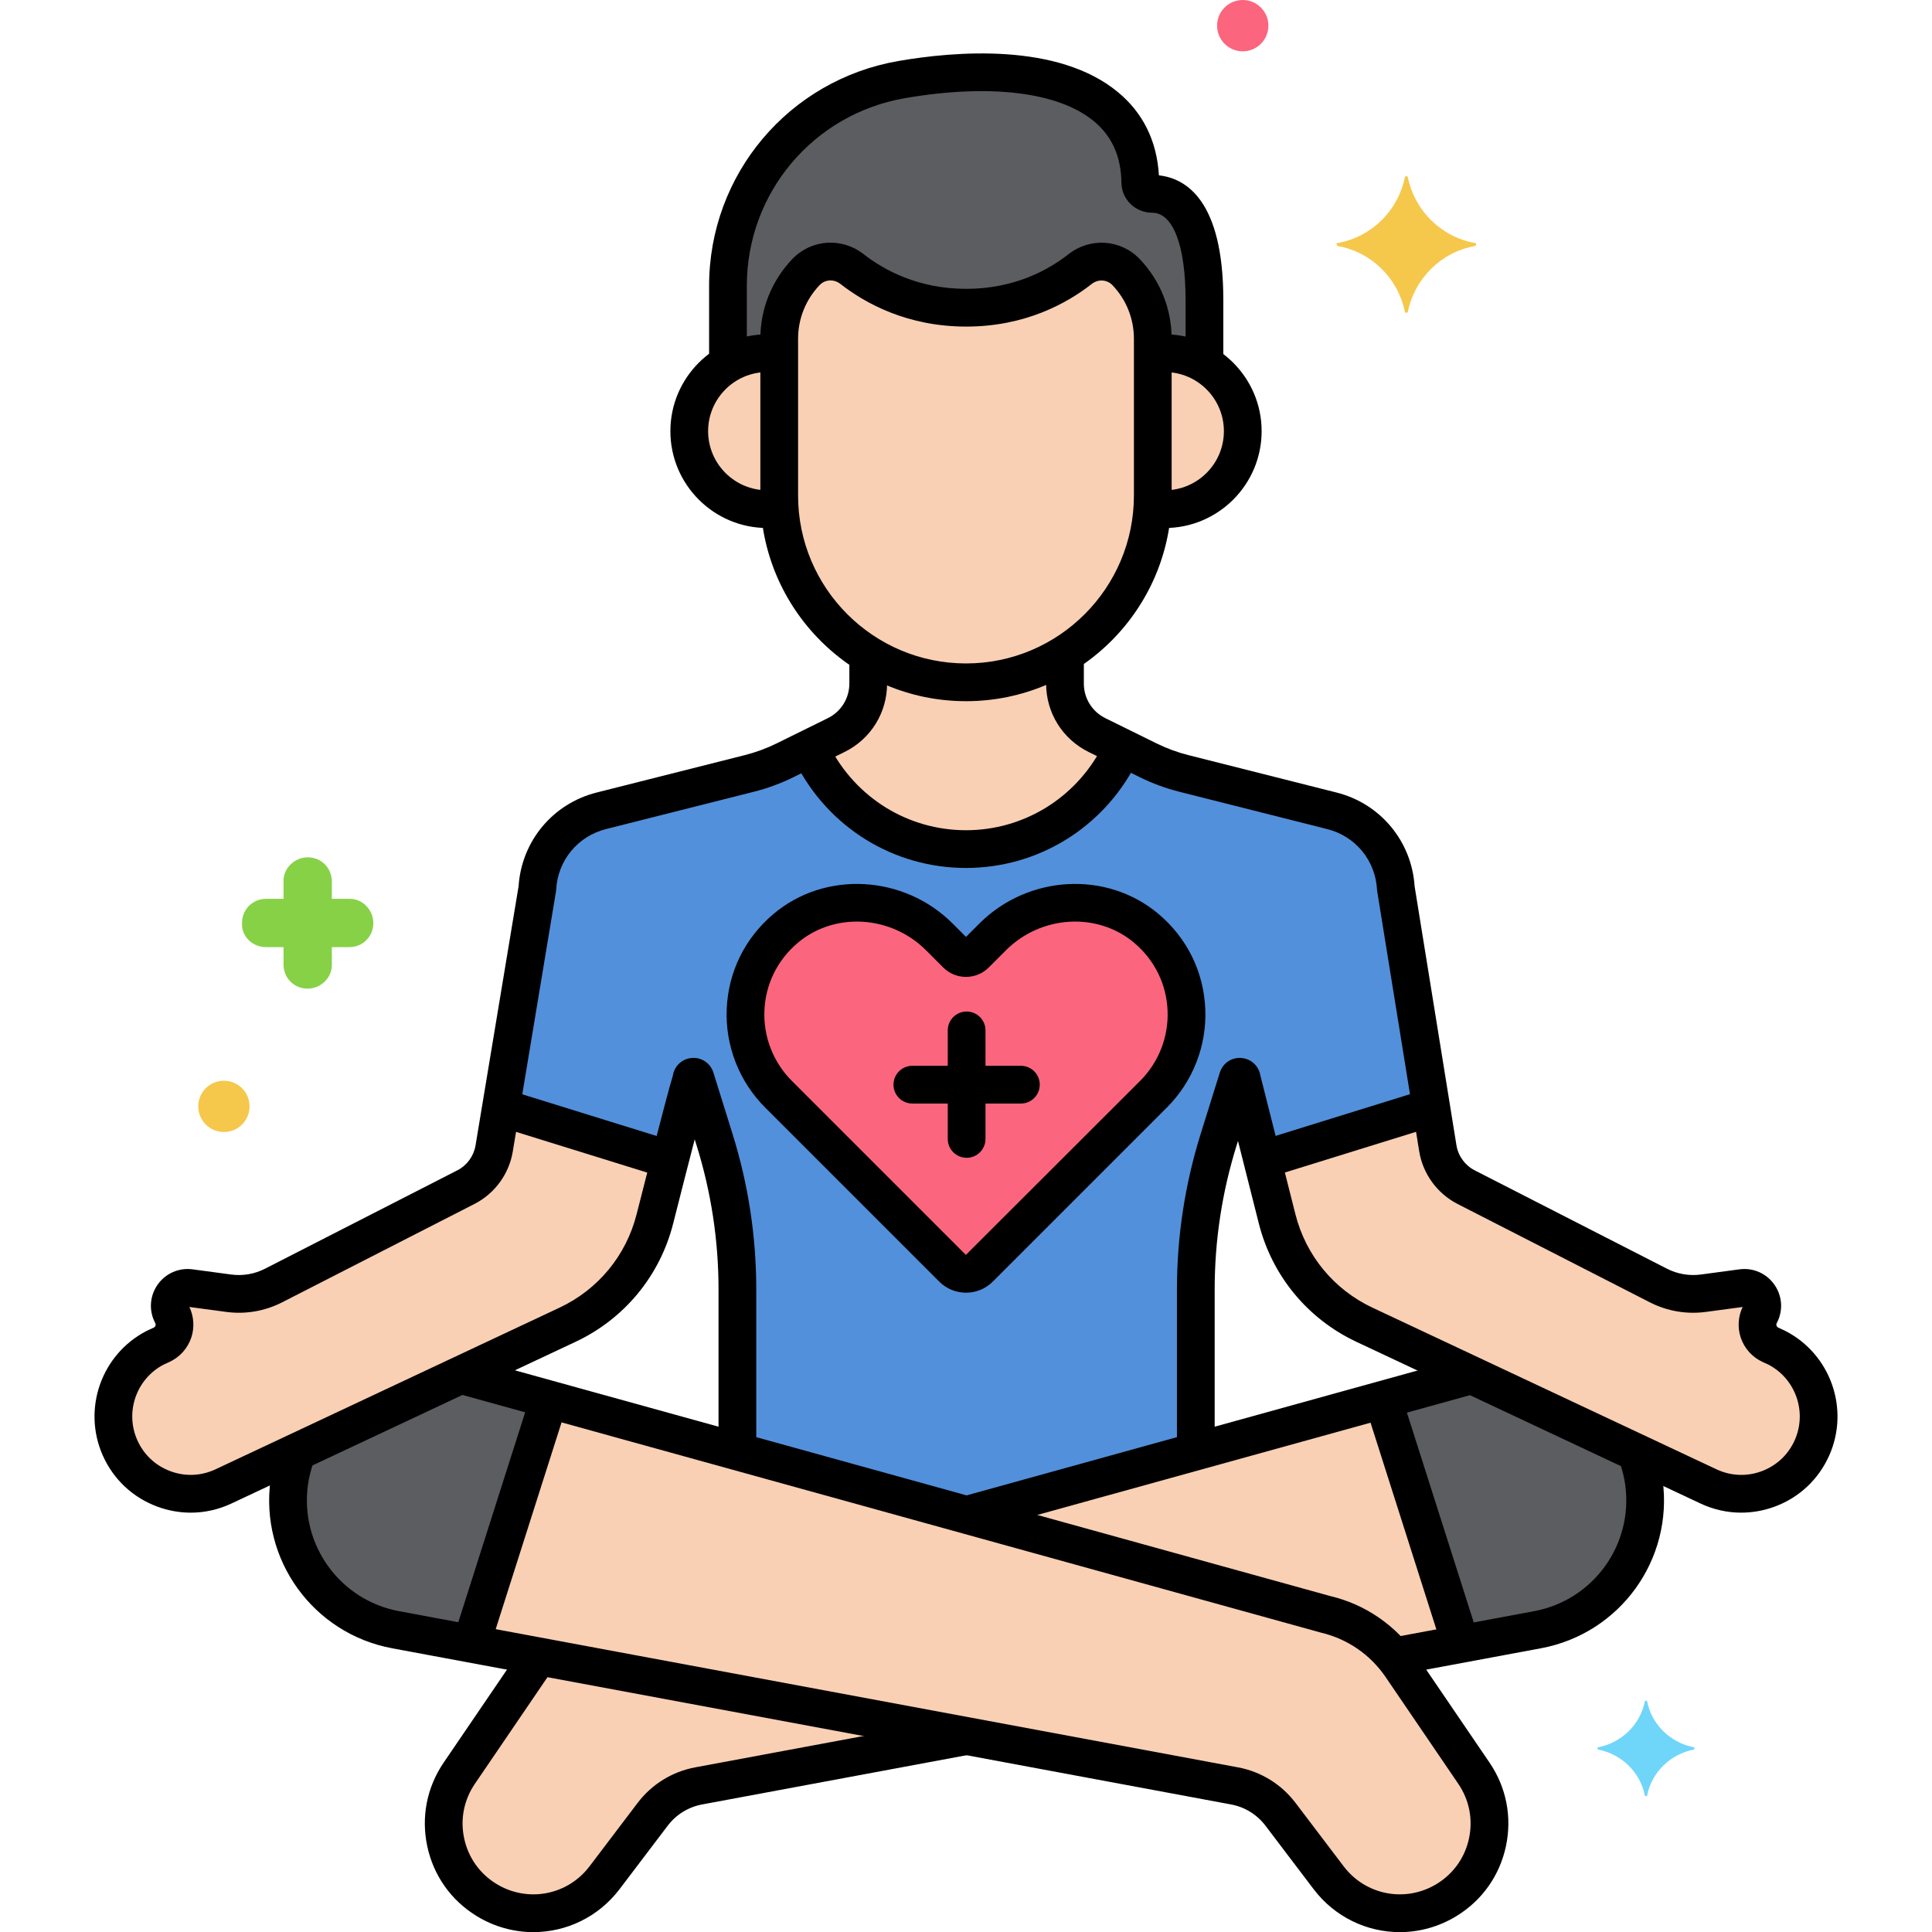
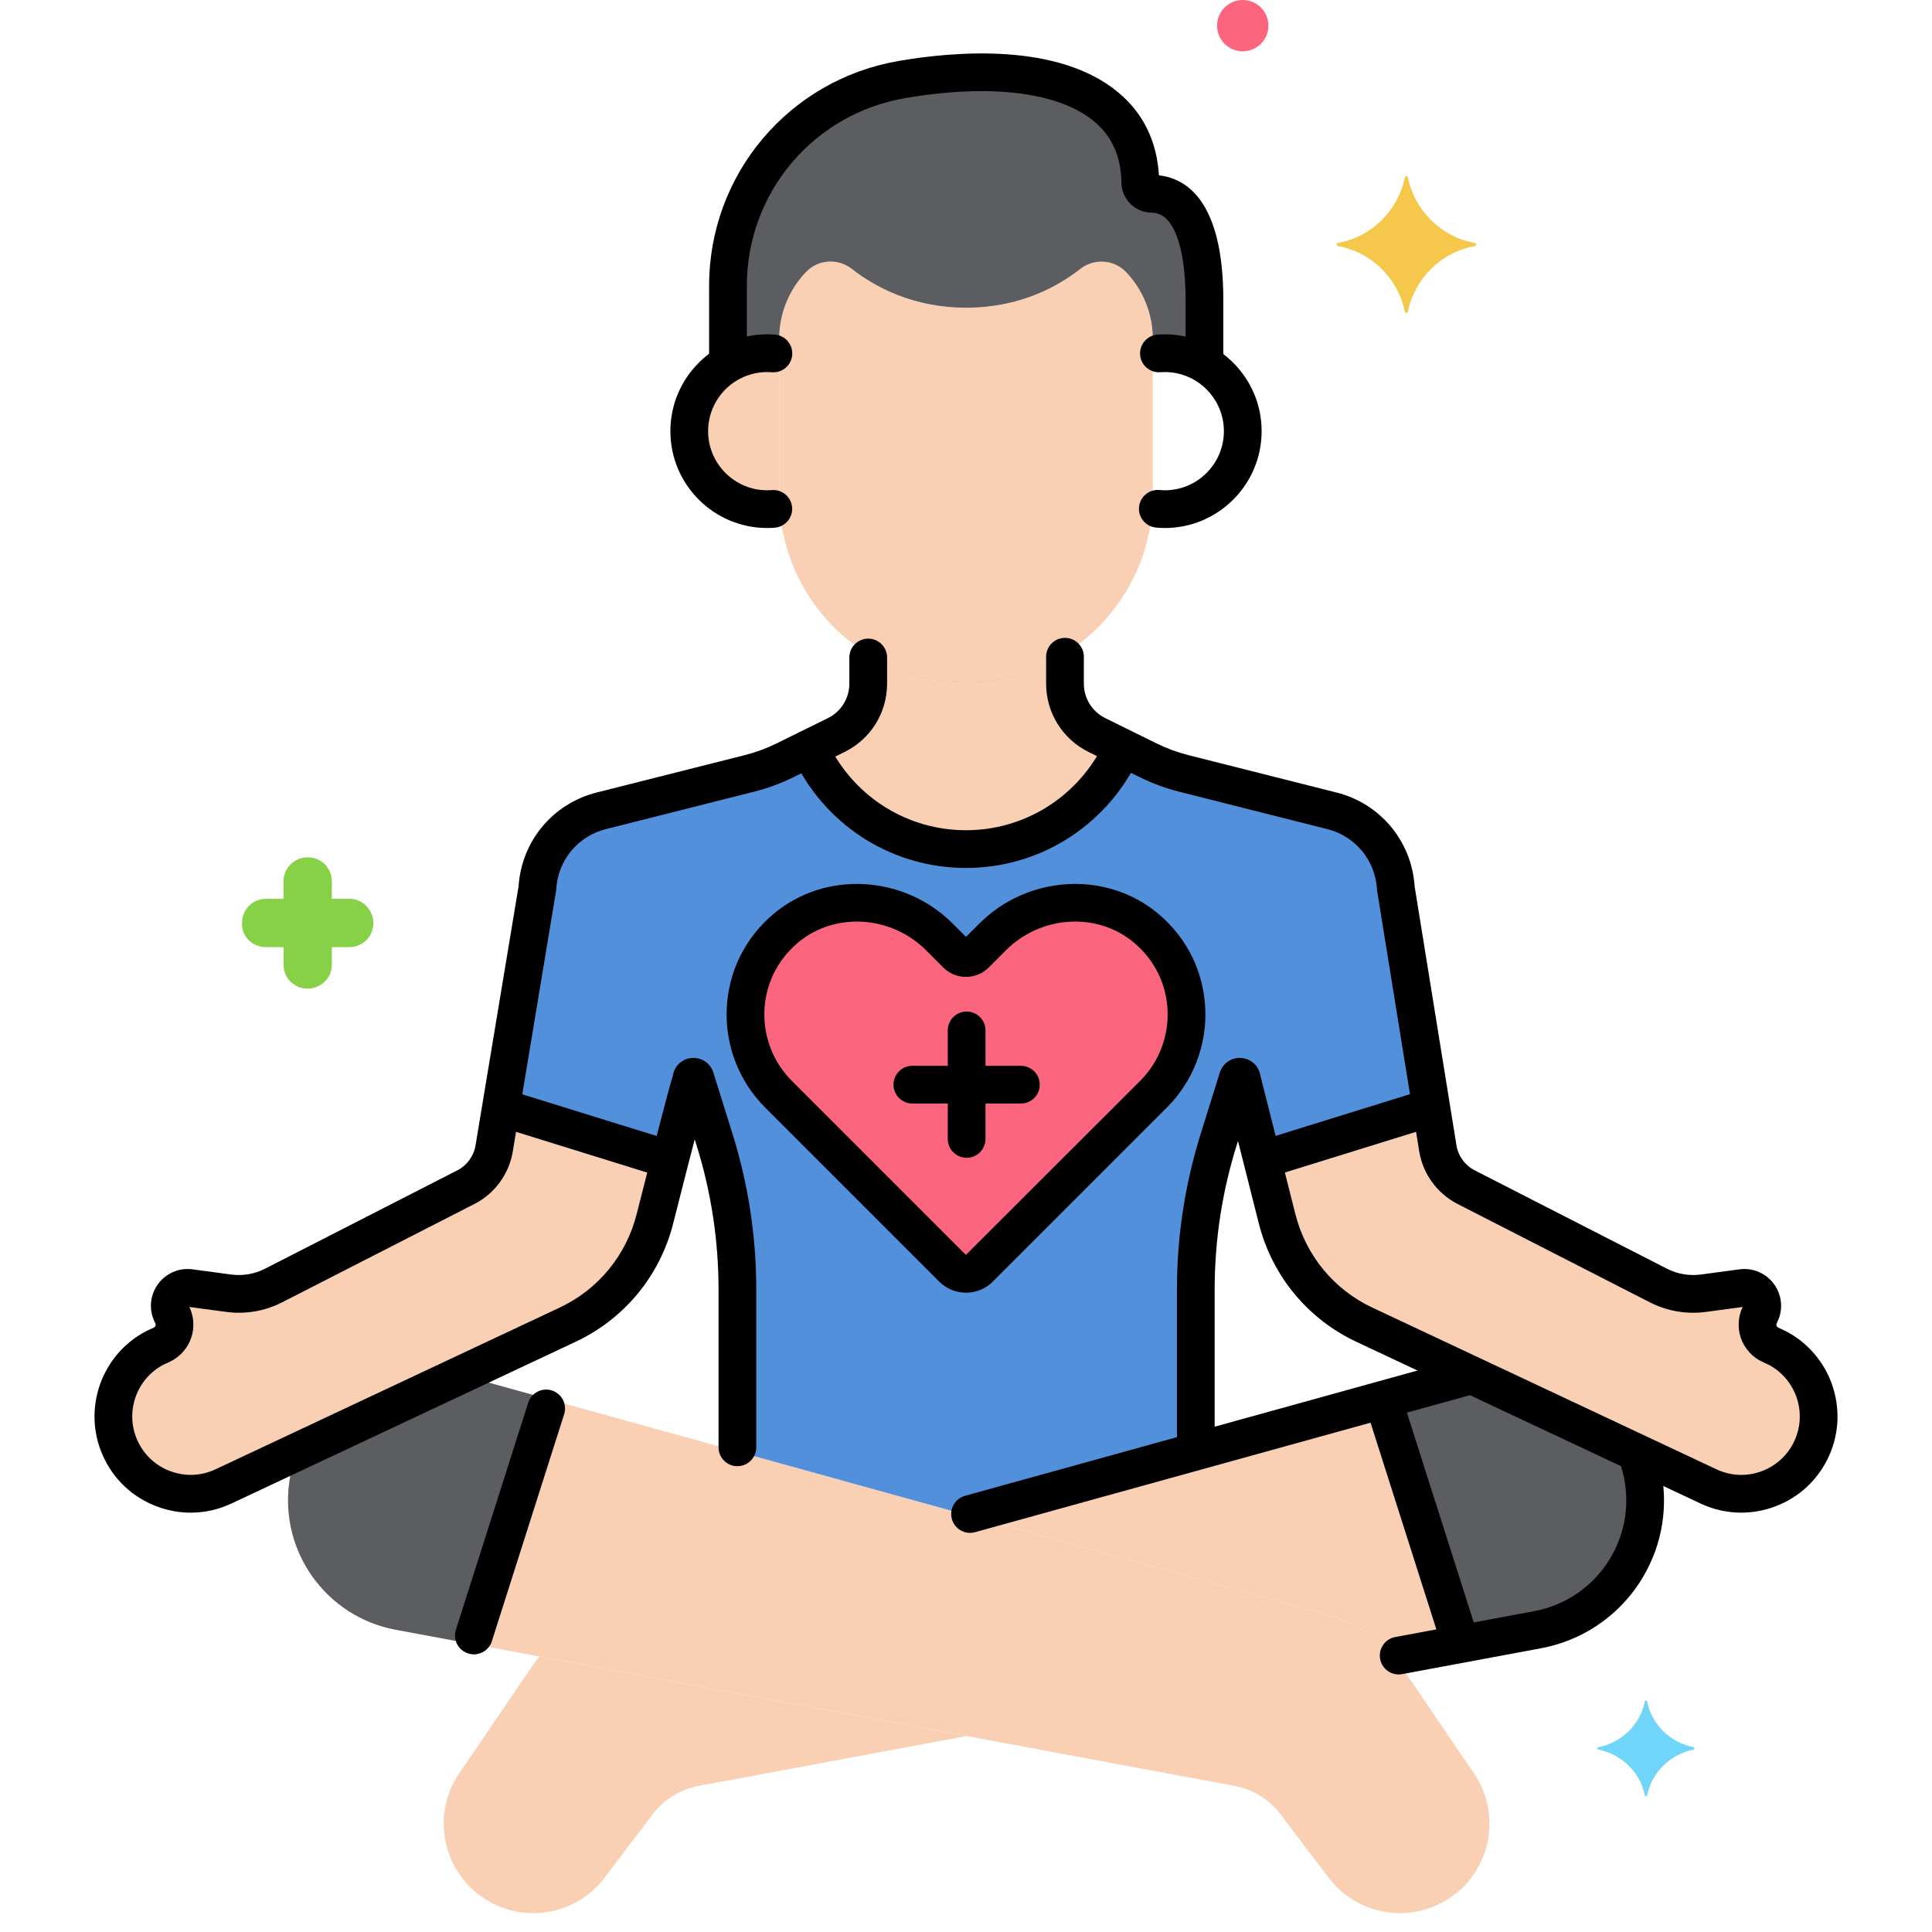
<svg xmlns="http://www.w3.org/2000/svg" enable-background="new 0 0 256 256" height="512" viewBox="0 0 256 256" width="512">
  <g id="Layer_63">
    <g>
      <g>
        <path d="m216.792 192.45-21.79-10.239-66.924 18.528 47.568 13.169c3.547.842 6.707 2.812 9.025 5.588l19.059-3.548c9.154-1.704 15.359-10.294 14.099-19.519-.19-1.398-.55-2.725-1.037-3.979z" fill="#f9d0b4" />
      </g>
      <g>
        <path d="m183.255 185.463 10.312 32.378 10.163-1.892c9.154-1.704 15.359-10.294 14.099-19.52-.191-1.398-.551-2.726-1.038-3.979l-21.79-10.239z" fill="#5b5d60" />
      </g>
      <g>
        <path d="m185.667 220.81c-2.363-3.47-5.937-5.932-10.022-6.902l-114.59-31.725-21.652 10.174c-.506 1.281-.882 2.638-1.078 4.072-1.259 9.226 4.945 17.815 14.099 19.519l111.155 20.693c2.427.452 4.599 1.792 6.091 3.759l6.377 8.406c3.693 4.869 10.481 6.134 15.681 2.924 5.75-3.551 7.376-11.18 3.573-16.766z" fill="#f9d0b4" />
      </g>
      <g>
        <path d="m72.758 185.423-11.701-3.24-21.652 10.174c-.506 1.281-.882 2.638-1.078 4.072-1.259 9.226 4.945 17.815 14.099 19.52l10.015 1.865z" fill="#5b5d60" />
      </g>
      <g>
        <path d="m235.437 178.582-.852-.393c-1.533-.707-2.156-2.557-1.363-4.047.909-1.707-.495-3.727-2.412-3.47l-5.099.685c-2.048.275-4.131-.082-5.97-1.023l-25.498-13.043c-1.986-1.026-3.368-2.933-3.724-5.141l-5.565-34.443c-.274-4.91-3.708-9.072-8.477-10.273l-19.596-4.947c-1.638-.412-3.227-.997-4.741-1.743l-6.775-3.341c-2.602-1.283-4.25-3.933-4.25-6.834v-3.952c-3.809 2.398-8.305 3.792-13.114 3.792-4.742 0-9.182-1.355-12.958-3.692v3.851c0 2.901-1.648 5.551-4.25 6.834l-6.776 3.341c-1.515.747-3.104 1.331-4.741 1.743l-19.596 4.947c-4.769 1.2-8.204 5.362-8.477 10.273-9.533 57.391-3.802 22.878-5.721 34.443-.357 2.207-1.738 4.114-3.724 5.14l-25.498 13.043c-1.839.941-3.922 1.298-5.97 1.023l-5.099-.685c-1.917-.257-3.321 1.762-2.412 3.47.794 1.49.171 3.341-1.363 4.047l-.852.393c-4.818 2.49-6.861 8.305-4.658 13.261 2.332 5.247 8.521 7.553 13.718 5.111l45.586-21.421c5.763-2.708 10.008-7.857 11.568-14.031 3.765-14.906 4.871-18.66 4.844-18.558 0-.304.428-.369.518-.079l2.546 8.156c2.003 6.417 3.022 13.102 3.022 19.825v21.484l30.372 8.409 30.372-8.409v-21.484c0-6.723 1.019-13.408 3.022-19.826l2.546-8.155c.091-.29.518-.225.518.079l4.687 18.558c1.559 6.174 5.805 11.323 11.568 14.031l45.586 21.421c5.197 2.442 11.386.136 13.718-5.111 2.201-4.954.159-10.769-4.66-13.259z" fill="#f9d0b4" />
      </g>
      <g>
        <path d="m184.954 117.708c-.274-4.91-3.708-9.072-8.477-10.273l-19.596-4.947c-1.638-.412-3.227-.997-4.741-1.743l-6.775-3.341c-2.602-1.283-4.25-3.933-4.25-6.834v-3.952c-3.809 2.398-8.305 3.792-13.114 3.792-4.742 0-9.182-1.355-12.958-3.692v3.851c0 2.901-1.648 5.551-4.25 6.834l-6.776 3.341c-1.515.747-3.104 1.331-4.741 1.743l-19.596 4.947c-4.769 1.2-8.204 5.362-8.477 10.273-2.562 15.425-4.02 24.205-4.822 29.031l22.388 6.948c2.178-8.46 2.874-10.823 2.852-10.742 0-.304.428-.369.518-.079l2.546 8.156c2.003 6.417 3.022 13.102 3.022 19.825v21.484l30.372 8.409 30.372-8.409v-21.484c0-6.723 1.019-13.408 3.022-19.826l2.546-8.155c.091-.29.518-.225.518.079l2.712 10.737 22.395-6.95z" fill="#5290db" />
      </g>
      <g>
        <path d="m148.766 99.082-3.402-1.677c-2.602-1.283-4.25-3.933-4.25-6.834v-3.952c-3.809 2.398-8.305 3.792-13.114 3.792-4.742 0-9.182-1.355-12.958-3.692v3.851c0 2.901-1.648 5.551-4.25 6.834l-3.53 1.74c3.607 7.864 11.559 13.364 20.737 13.364 9.204.001 17.174-5.528 20.767-13.426z" fill="#f9d0b4" />
      </g>
      <g>
        <path d="m71.485 219.497c-.351.421-.685.857-.996 1.314l-9.635 14.154c-3.803 5.586-2.177 13.216 3.573 16.766 5.2 3.211 11.988 1.945 15.681-2.923l6.377-8.406c1.492-1.967 3.664-3.307 6.091-3.759l35.503-6.609z" fill="#f9d0b4" />
      </g>
      <g>
-         <path d="m70.675 256.018c-2.585 0-5.201-.702-7.562-2.16-3.367-2.079-5.676-5.355-6.5-9.227-.825-3.87-.053-7.803 2.174-11.074l9.635-14.153c.777-1.141 2.331-1.437 3.473-.659 1.142.776 1.437 2.332.66 3.474l-9.635 14.153c-1.451 2.132-1.955 4.695-1.417 7.218s2.042 4.659 4.237 6.015c4.126 2.545 9.446 1.556 12.375-2.308l6.377-8.406c1.873-2.468 4.58-4.14 7.625-4.707l35.2-6.553c1.356-.249 2.662.644 2.916 2 .253 1.357-.644 2.663-2 2.916l-35.2 6.553c-1.819.339-3.438 1.338-4.557 2.813l-6.377 8.406c-2.818 3.714-7.078 5.699-11.424 5.699z" />
-       </g>
+         </g>
      <g>
        <path d="m185.331 221.873c-1.181 0-2.23-.84-2.455-2.042-.253-1.357.643-2.663 2-2.916l18.396-3.425c7.854-1.461 13.161-8.807 12.08-16.723-.134-.989-.377-1.984-.722-2.958-.461-1.301.221-2.729 1.522-3.19 1.298-.461 2.729.22 3.19 1.522.459 1.295.783 2.624.964 3.951 1.44 10.562-5.64 20.363-16.12 22.313l-18.395 3.425c-.154.029-.308.043-.46.043z" />
      </g>
      <g>
        <path d="m128.535 203.113c-1.096 0-2.101-.727-2.408-1.834-.369-1.331.412-2.708 1.742-3.076l65.588-18.158c1.327-.366 2.708.411 3.076 1.742s-.411 2.708-1.742 3.076l-65.588 18.158c-.223.062-.448.092-.668.092z" />
      </g>
      <g>
-         <path d="m185.481 256.018c-4.346 0-8.605-1.984-11.425-5.7l-6.377-8.406c-1.119-1.475-2.736-2.474-4.556-2.812l-111.155-20.694c-10.48-1.95-17.561-11.752-16.119-22.314.188-1.381.534-2.765 1.026-4.114.473-1.298 1.909-1.968 3.205-1.492 1.297.473 1.965 1.908 1.492 3.205-.37 1.015-.629 2.051-.769 3.078-1.08 7.915 4.226 15.261 12.08 16.722l111.156 20.693c3.044.566 5.752 2.237 7.624 4.706l6.378 8.406c2.931 3.864 8.251 4.854 12.375 2.308 2.195-1.355 3.7-3.491 4.237-6.015.537-2.522.034-5.086-1.417-7.218l-9.636-14.153c-2.017-2.963-5.047-5.05-8.532-5.877l-113.962-31.55c-1.331-.368-2.111-1.745-1.742-3.076.368-1.331 1.744-2.112 3.076-1.742l113.873 31.526c4.613 1.093 8.701 3.909 11.421 7.905l9.636 14.152c2.227 3.271 2.999 7.204 2.175 11.074-.825 3.871-3.134 7.147-6.501 9.227-2.361 1.458-4.978 2.161-7.563 2.161z" />
-       </g>
+         </g>
      <g>
        <path d="m149.214 36.059c-1.618-1.697-4.25-1.853-6.095-.405-2.917 2.29-7.964 5.12-15.092 5.12-7.146 0-12.22-2.844-15.149-5.136-1.843-1.443-4.469-1.281-6.084.413l-.008.009c-2.27 2.38-3.536 5.542-3.536 8.831v20.771c0 13.613 11.138 24.75 24.75 24.75 13.613 0 24.75-11.138 24.75-24.75v-20.772c0-3.289-1.266-6.451-3.536-8.831z" fill="#f9d0b4" />
      </g>
      <g>
-         <path d="m154.338 46.799c-.541 0-1.07.046-1.588.126v18.737c0 .558-.025 1.111-.062 1.66.539.087 1.087.144 1.651.144 5.707 0 10.333-4.626 10.333-10.333s-4.627-10.334-10.334-10.334z" fill="#f9d0b4" />
-       </g>
+         </g>
      <g>
        <path d="m103.25 65.661c0-2.564 0-13.639 0-18.737-.518-.08-1.048-.126-1.588-.126-5.707 0-10.333 4.626-10.333 10.333s4.626 10.333 10.333 10.333c.563 0 1.112-.057 1.651-.144-.038-.548-.063-1.101-.063-1.659z" fill="#f9d0b4" />
      </g>
      <g>
        <path d="m152.658 25.687c-.829 0-1.547-.639-1.559-1.468-.19-13.791-15.939-16.382-31.623-13.674-13.297 2.296-23.016 13.827-23.016 27.321v10.347c1.529-.894 3.303-1.415 5.202-1.415.541 0 1.07.046 1.588.126v-2.034c0-3.289 1.266-6.451 3.536-8.831l.008-.009c1.615-1.694 4.241-1.856 6.084-.413 2.929 2.292 8.003 5.136 15.149 5.136 7.129 0 12.176-2.83 15.092-5.12 1.845-1.448 4.476-1.292 6.095.405 2.27 2.38 3.536 5.542 3.536 8.831v2.035c.518-.08 1.048-.126 1.588-.126 1.922 0 3.715.534 5.256 1.448 0-2.888 0-5.854 0-8.496.001-12.348-4.459-14.063-6.936-14.063z" fill="#5b5d60" />
      </g>
      <g>
        <path d="m151.873 122.995c-5.958-5.005-14.844-4.347-20.346 1.155l-2.274 2.274c-.692.692-1.814.692-2.506 0l-2.274-2.274c-5.502-5.502-14.388-6.16-20.346-1.155-6.788 5.702-7.116 15.848-.984 21.98l23.073 23.073c.985.985 2.583.985 3.568 0l23.073-23.073c6.132-6.131 5.804-16.277-.984-21.98z" fill="#fc657e" />
      </g>
      <g>
        <circle cx="164.669" cy="3.4" fill="#fc657e" r="3.4" />
      </g>
      <g>
        <path d="m35.269 125.5h2.3v2.3c0 1.8 1.4 3.2 3.2 3.2 1.7 0 3.2-1.4 3.2-3.1v-.1-2.3h2.3c1.8 0 3.2-1.4 3.2-3.2 0-1.7-1.4-3.2-3.1-3.2h-.1-2.3v-2.3c0-1.8-1.4-3.2-3.2-3.2-1.7 0-3.2 1.4-3.2 3.1v.1 2.3h-2.3c-1.8 0-3.2 1.4-3.2 3.2-.1 1.7 1.3 3.2 3.2 3.2-.1 0-.1 0 0 0z" fill="#87d147" />
      </g>
      <g>
-         <circle cx="29.669" cy="146.6" fill="#f5c84c" r="3.4" />
-       </g>
+         </g>
      <g>
        <path d="m224.451 231.525c-3.1-.6-5.6-3-6.2-6.1 0-.1-.3-.1-.3 0-.6 3.1-3.1 5.5-6.2 6.1-.1 0-.1.2 0 .3 3.1.6 5.6 3 6.2 6.1 0 .1.3.1.3 0 .6-3.1 3.1-5.5 6.2-6.1.1-.1.1-.3 0-.3z" fill="#70d6f9" />
      </g>
      <g>
        <path d="m177.251 32.2c4.5-.8 8-4.3 8.9-8.7 0-.2.4-.2.4 0 .9 4.4 4.4 7.9 8.9 8.7.2 0 .2.3 0 .4-4.5.8-8 4.3-8.9 8.7 0 .2-.4.2-.4 0-.9-4.4-4.4-7.9-8.9-8.7-.2-.1-.2-.4 0-.4z" fill="#f5c84c" />
      </g>
      <g>
-         <path d="m128 92.911c-15.026 0-27.25-12.225-27.25-27.25v-20.771c0-3.949 1.501-7.698 4.227-10.557 2.51-2.634 6.567-2.916 9.442-.665 2.685 2.101 7.225 4.604 13.608 4.604 6.371 0 10.885-2.493 13.549-4.586 2.878-2.259 6.938-1.983 9.447.646h.001c2.725 2.858 4.226 6.606 4.226 10.557v20.771c0 15.027-12.225 27.251-27.25 27.251zm-17.949-55.754c-.533 0-1.057.208-1.447.617-1.843 1.934-2.854 4.457-2.854 7.115v20.771c0 12.269 9.981 22.25 22.25 22.25s22.25-9.981 22.25-22.25v-20.77c0-2.659-1.01-5.183-2.845-7.105-.721-.756-1.898-.826-2.741-.164-3.285 2.578-8.838 5.652-16.637 5.652-7.808 0-13.386-3.082-16.689-5.667-.384-.301-.838-.449-1.287-.449z" />
-       </g>
+         </g>
      <g>
        <path d="m154.338 69.965c-.398 0-.79-.021-1.178-.061-1.373-.142-2.372-1.37-2.231-2.743.142-1.374 1.376-2.374 2.743-2.231.22.023.441.035.666.035 4.319 0 7.834-3.514 7.834-7.833s-3.515-7.833-7.834-7.833c-.195 0-.39.008-.581.023-1.379.1-2.579-.925-2.685-2.302s.926-2.578 2.302-2.685c.318-.023.64-.037.964-.037 7.077 0 12.834 5.757 12.834 12.833s-5.757 12.834-12.834 12.834z" />
      </g>
      <g>
        <path d="m101.662 69.965c-7.076 0-12.833-5.757-12.833-12.833s5.757-12.833 12.833-12.833c.346 0 .688.015 1.026.043 1.376.114 2.399 1.322 2.284 2.698-.114 1.377-1.335 2.405-2.698 2.284-.202-.017-.406-.025-.612-.025-4.319 0-7.833 3.514-7.833 7.833s3.514 7.833 7.833 7.833c.197 0 .391-.01.583-.026 1.375-.121 2.589.895 2.711 2.27s-.895 2.589-2.27 2.711c-.337.029-.679.045-1.024.045z" />
      </g>
      <g>
        <path d="m159.595 50.208c-1.381 0-2.5-1.119-2.5-2.5v-7.957c0-7.241-1.659-11.564-4.438-11.564-2.207 0-4.027-1.764-4.059-3.933-.048-3.513-1.238-6.188-3.64-8.182-4.682-3.89-13.815-5.005-25.058-3.063-12.133 2.095-20.94 12.549-20.94 24.857v9.842c0 1.381-1.119 2.5-2.5 2.5s-2.5-1.119-2.5-2.5v-9.842c0-14.748 10.552-27.274 25.091-29.785 7.454-1.287 21.149-2.462 29.103 4.145 3.317 2.754 5.134 6.455 5.41 11.01 3.544.384 8.531 3.279 8.531 16.516v7.957c0 1.38-1.119 2.499-2.5 2.499z" />
      </g>
      <g>
        <path d="m230.726 200.435c-1.848 0-3.687-.407-5.412-1.218l-45.586-21.421c-6.466-3.038-11.178-8.754-12.928-15.682l-2.76-10.927-.181.578c-1.931 6.185-2.909 12.604-2.909 19.081v20.945c0 1.381-1.119 2.5-2.5 2.5s-2.5-1.119-2.5-2.5v-20.945c0-6.982 1.055-13.903 3.136-20.571l2.546-8.155c.414-1.316 1.693-2.121 3.059-1.908 1.205.185 2.117 1.109 2.309 2.275l4.648 18.402c1.382 5.47 5.102 9.982 10.207 12.381l45.586 21.421c1.899.893 4.031.982 5.997.248 1.968-.733 3.521-2.193 4.374-4.112 1.655-3.726.129-8.106-3.475-10l-.798-.367c-1.354-.624-2.402-1.792-2.878-3.203-.449-1.336-.357-2.807.247-4.074l-4.863.652c-2.567.344-5.137-.097-7.441-1.274l-25.499-13.044c-2.688-1.388-4.573-3.991-5.054-6.968l-5.564-34.442c-.014-.086-.023-.173-.028-.26-.214-3.839-2.862-7.049-6.592-7.986l-19.598-4.948c-1.805-.454-3.567-1.103-5.234-1.925l-6.775-3.341c-3.481-1.715-5.645-5.193-5.645-9.076v-3.549c0-1.381 1.119-2.5 2.5-2.5s2.5 1.119 2.5 2.5v3.549c0 1.965 1.094 3.724 2.854 4.592l6.776 3.341c1.353.667 2.781 1.192 4.246 1.561l19.598 4.948c5.816 1.464 9.962 6.445 10.354 12.421l5.544 34.319c.229 1.418 1.128 2.658 2.404 3.317l25.489 13.04c1.395.712 2.948.977 4.499.771l5.099-.685c1.825-.249 3.603.54 4.651 2.048 1.049 1.509 1.164 3.453.3 5.074-.073.138-.056.264-.028.345s.09.191.231.257l.852.393c.034.016.068.032.102.05 5.985 3.093 8.531 10.34 5.795 16.496-1.403 3.158-3.959 5.562-7.196 6.768-1.454.539-2.959.808-4.459.808z" />
      </g>
      <g>
        <path d="m25.275 200.435c-1.501 0-3.006-.269-4.458-.81-3.238-1.206-5.794-3.609-7.197-6.767-2.737-6.157-.191-13.403 5.794-16.497.034-.018.067-.034.102-.05l.852-.393c.141-.065.204-.176.231-.257.027-.082.044-.207-.028-.345-.864-1.621-.749-3.565.3-5.074 1.049-1.508 2.834-2.296 4.651-2.048l5.099.685c1.552.209 3.106-.059 4.5-.771l25.498-13.044c1.268-.654 2.166-1.895 2.395-3.313l.009-.055c.004-.022.039-.232.121-.726.004-.023.007-.047.011-.07.018-.107.036-.216.054-.323.028-.167.059-.356.094-.568l.14-.843c.632-3.804 2.108-12.69 5.273-31.741.393-5.974 4.538-10.952 10.355-12.416l19.594-4.946c1.466-.369 2.895-.895 4.247-1.562l6.776-3.341c1.761-.869 2.855-2.628 2.855-4.592v-3.445c0-1.381 1.119-2.5 2.5-2.5s2.5 1.119 2.5 2.5v3.445c0 3.882-2.163 7.359-5.644 9.076l-6.776 3.341c-1.668.823-3.431 1.471-5.237 1.926l-19.594 4.946c-3.73.938-6.379 4.148-6.593 7.987-.005.091-.015.182-.03.271l-5.647 33.997c-.024.146-.049.294-.074.445-.479 2.967-2.365 5.569-5.043 6.953l-25.507 13.048c-2.306 1.179-4.881 1.62-7.442 1.274l-4.863-.652c.604 1.269.695 2.739.246 4.074-.475 1.412-1.523 2.579-2.876 3.203l-.798.367c-3.604 1.894-5.13 6.275-3.474 10 .853 1.919 2.406 3.38 4.374 4.112 1.966.734 4.097.645 5.996-.248l45.586-21.421c5.105-2.398 8.825-6.911 10.207-12.381 1.927-7.628 3.142-12.272 3.822-14.825.429-1.61.724-2.716.969-3.487.071-.54.296-1.033.633-1.43.054-.069.11-.128.168-.181.401-.392.925-.664 1.521-.755 1.358-.209 2.646.593 3.058 1.904l2.547 8.16c2.081 6.666 3.136 13.587 3.136 20.569v20.936c0 1.381-1.119 2.5-2.5 2.5s-2.5-1.119-2.5-2.5v-20.936c0-6.477-.979-12.896-2.909-19.079l-.247-.789c-.706 2.71-1.638 6.337-2.851 11.137-1.75 6.928-6.462 12.644-12.929 15.682l-45.586 21.421c-1.725.814-3.565 1.222-5.411 1.222zm63.931-58.139.028.008z" />
      </g>
      <g>
        <path d="m128.083 153.414c-1.381 0-2.5-1.119-2.5-2.5v-14.381c0-1.381 1.119-2.5 2.5-2.5s2.5 1.119 2.5 2.5v14.381c0 1.381-1.119 2.5-2.5 2.5z" />
      </g>
      <g>
        <path d="m135.273 146.224h-14.381c-1.381 0-2.5-1.119-2.5-2.5s1.119-2.5 2.5-2.5h14.381c1.381 0 2.5 1.119 2.5 2.5s-1.119 2.5-2.5 2.5z" />
      </g>
      <g>
        <path d="m128 171.288c-1.342 0-2.604-.522-3.552-1.472l-23.073-23.073c-3.44-3.439-5.292-8.201-5.081-13.064.213-4.931 2.424-9.404 6.225-12.598 6.833-5.74 17.252-5.169 23.722 1.302l1.759 1.759 1.759-1.759c6.47-6.471 16.889-7.043 23.723-1.302 3.801 3.193 6.011 7.667 6.225 12.598.211 4.863-1.641 9.625-5.081 13.064l-23.073 23.073c-.949.95-2.211 1.472-3.553 1.472zm-14.46-49.174c-2.8 0-5.574.921-7.805 2.795-2.714 2.281-4.293 5.473-4.446 8.986-.15 3.467 1.169 6.86 3.621 9.313l23.073 23.073 23.106-23.073c2.451-2.452 3.771-5.846 3.621-9.313-.152-3.514-1.731-6.705-4.446-8.986-4.862-4.086-12.317-3.643-16.971 1.009l-2.273 2.273c-.806.807-1.879 1.252-3.021 1.252s-2.214-.445-3.021-1.252l-2.272-2.273c-2.519-2.519-5.86-3.804-9.166-3.804z" />
      </g>
      <g>
-         <path d="m87.553 155.811c-.246 0-.495-.037-.742-.113l-20.673-6.416c-1.318-.409-2.056-1.81-1.646-3.129.409-1.318 1.809-2.052 3.129-1.646l20.673 6.416c1.318.409 2.056 1.81 1.646 3.129-.333 1.07-1.321 1.759-2.387 1.759z" />
+         <path d="m87.553 155.811c-.246 0-.495-.037-.742-.113l-20.673-6.416c-1.318-.409-2.056-1.81-1.646-3.129.409-1.318 1.809-2.052 3.129-1.646l20.673 6.416z" />
      </g>
      <g>
        <path d="m168.011 155.945c-1.066 0-2.054-.688-2.387-1.76-.409-1.319.328-2.72 1.646-3.129l20.554-6.378c1.316-.405 2.719.328 3.129 1.646.409 1.319-.328 2.72-1.646 3.129l-20.554 6.378c-.247.077-.497.114-.742.114z" />
      </g>
      <g>
        <path d="m128 115.009c-9.563 0-18.211-5.33-22.57-13.911-.625-1.23-.134-2.735 1.097-3.36s2.736-.134 3.361 1.097c3.502 6.893 10.442 11.175 18.112 11.175 7.614 0 14.531-4.237 18.052-11.059.633-1.228 2.141-1.71 3.368-1.075 1.228.634 1.708 2.142 1.075 3.368-4.383 8.49-13.002 13.765-22.495 13.765z" />
      </g>
      <g>
        <path d="m193.259 219.376c-1.059 0-2.042-.679-2.381-1.742l-9.69-30.426c-.419-1.315.308-2.722 1.623-3.141 1.312-.421 2.722.307 3.141 1.623l9.69 30.426c.419 1.315-.308 2.722-1.623 3.141-.252.081-.508.119-.76.119z" />
      </g>
      <g>
        <path d="m62.792 219.212c-.251 0-.507-.038-.759-.119-1.315-.419-2.042-1.825-1.624-3.141l9.582-30.083c.419-1.316 1.824-2.046 3.141-1.623 1.315.419 2.042 1.825 1.624 3.141l-9.582 30.083c-.339 1.063-1.322 1.742-2.382 1.742z" />
      </g>
    </g>
  </g>
</svg>